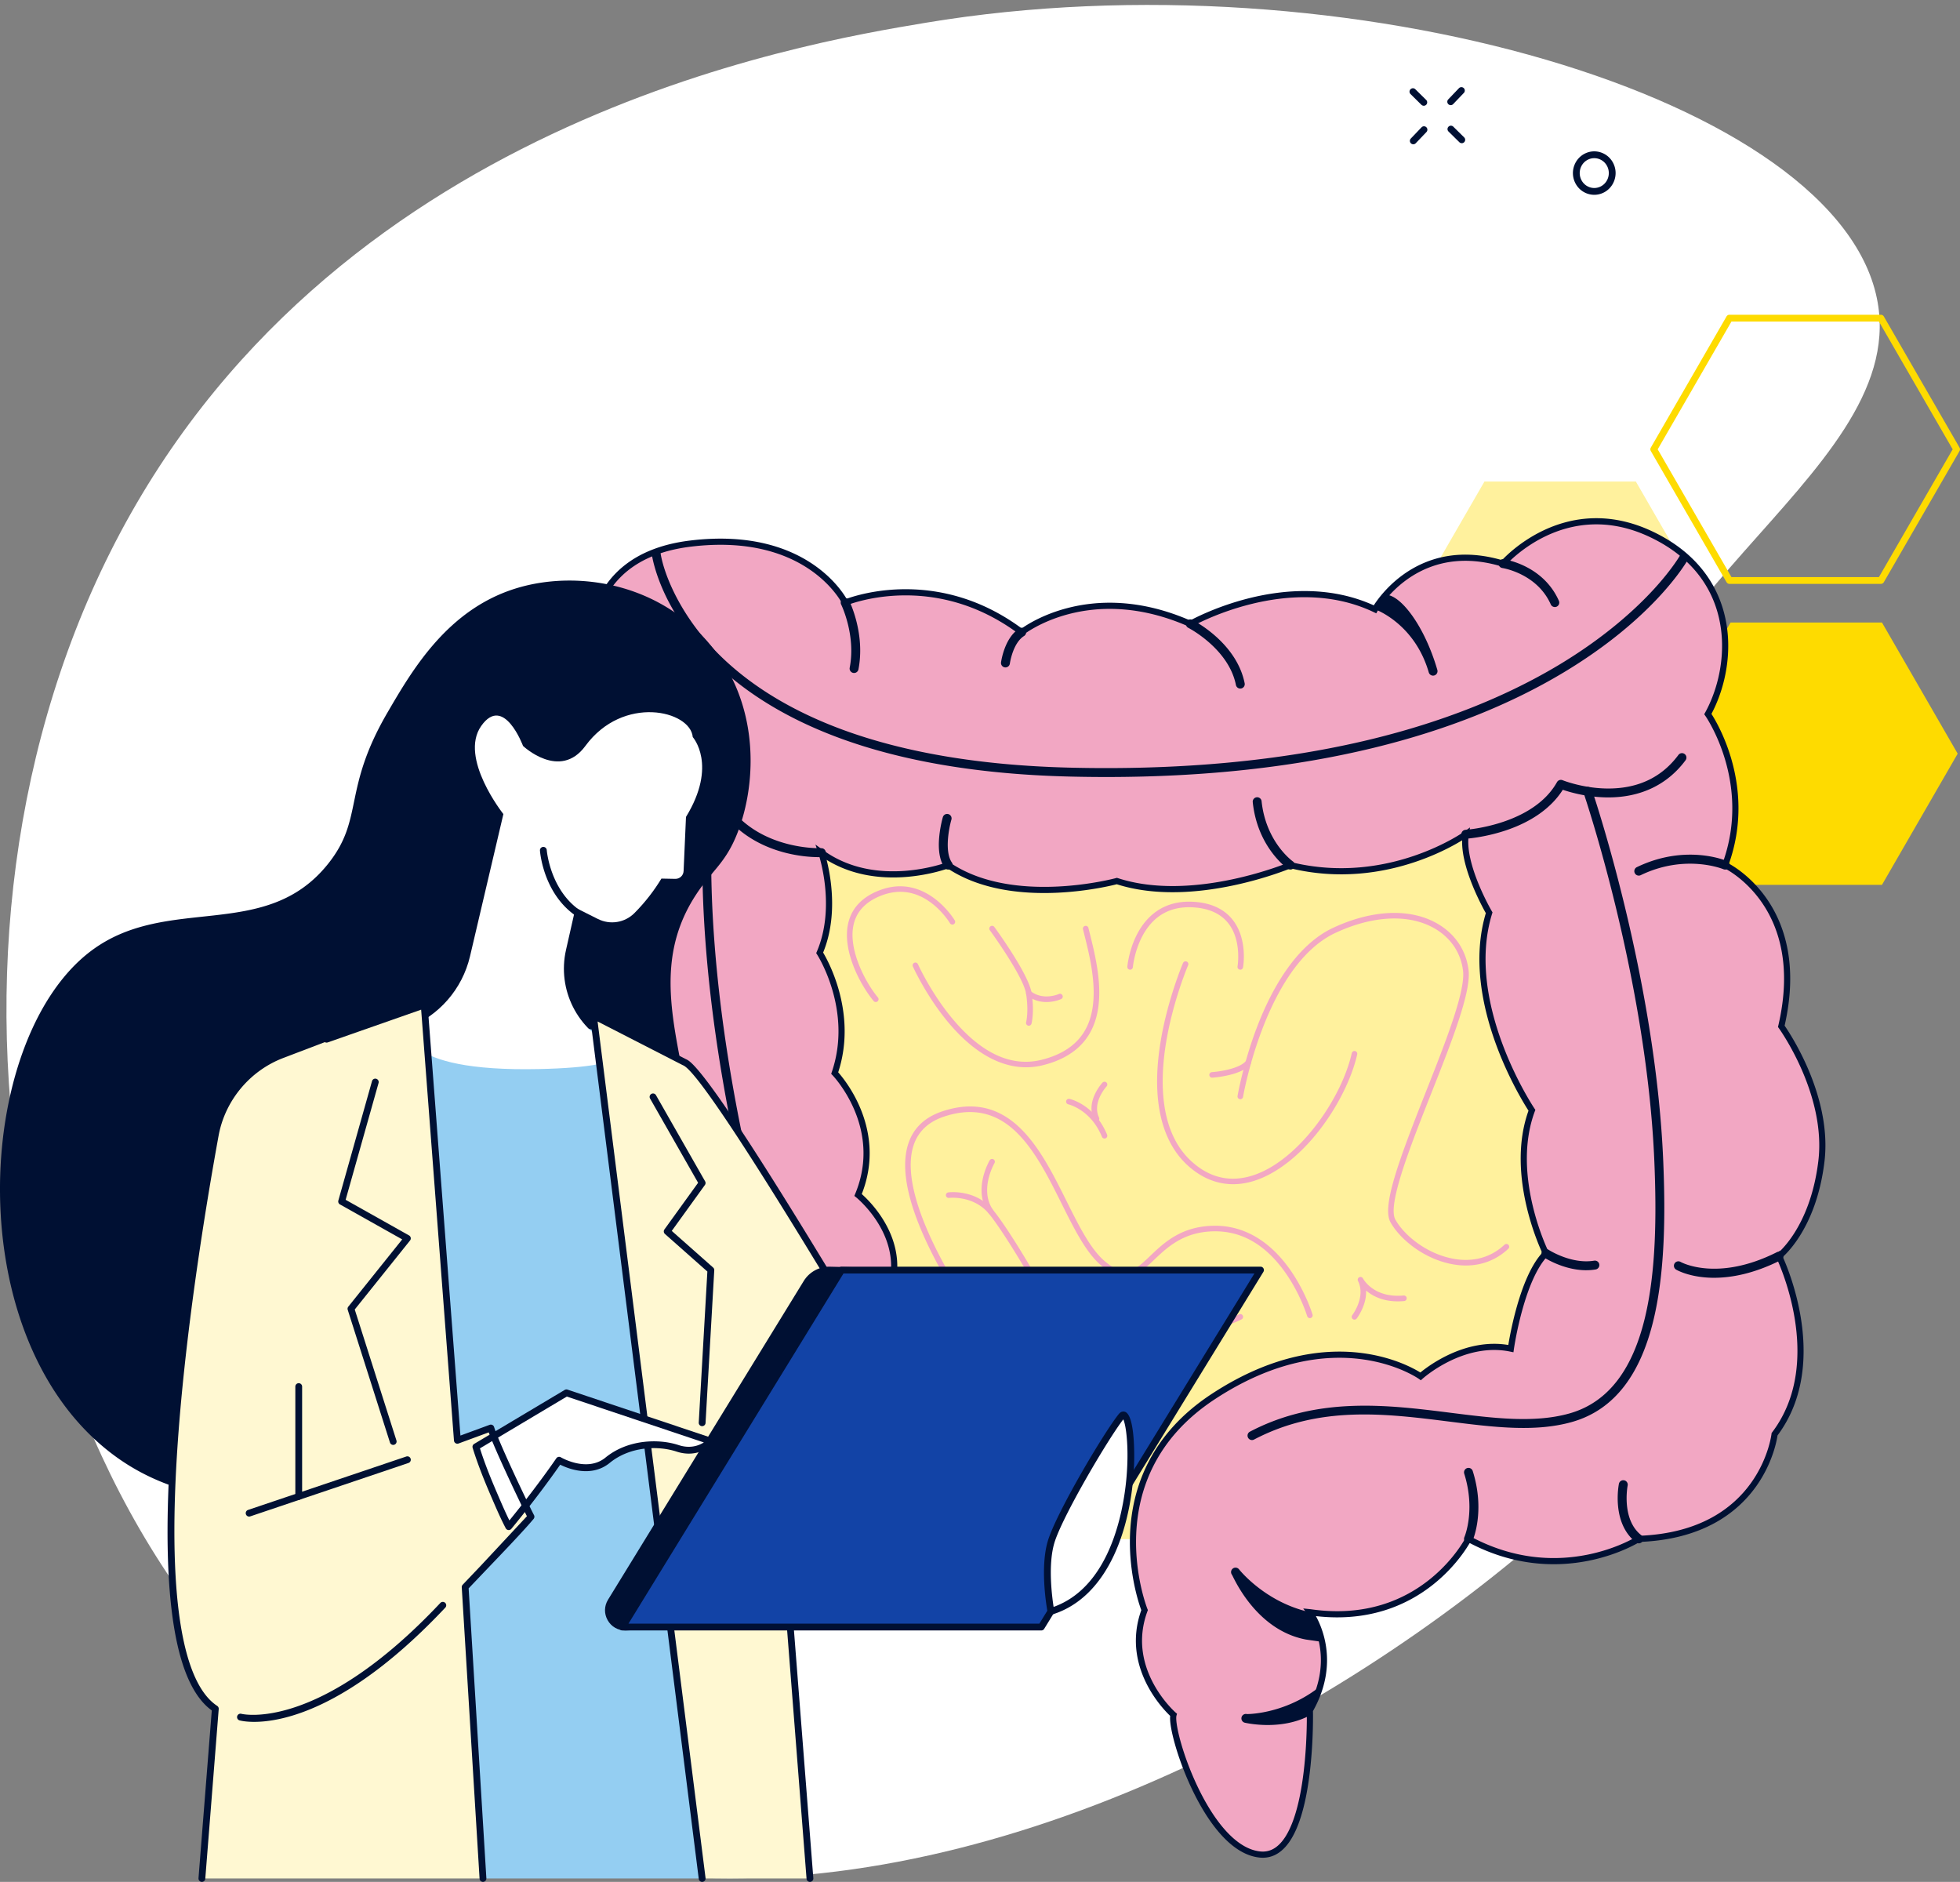
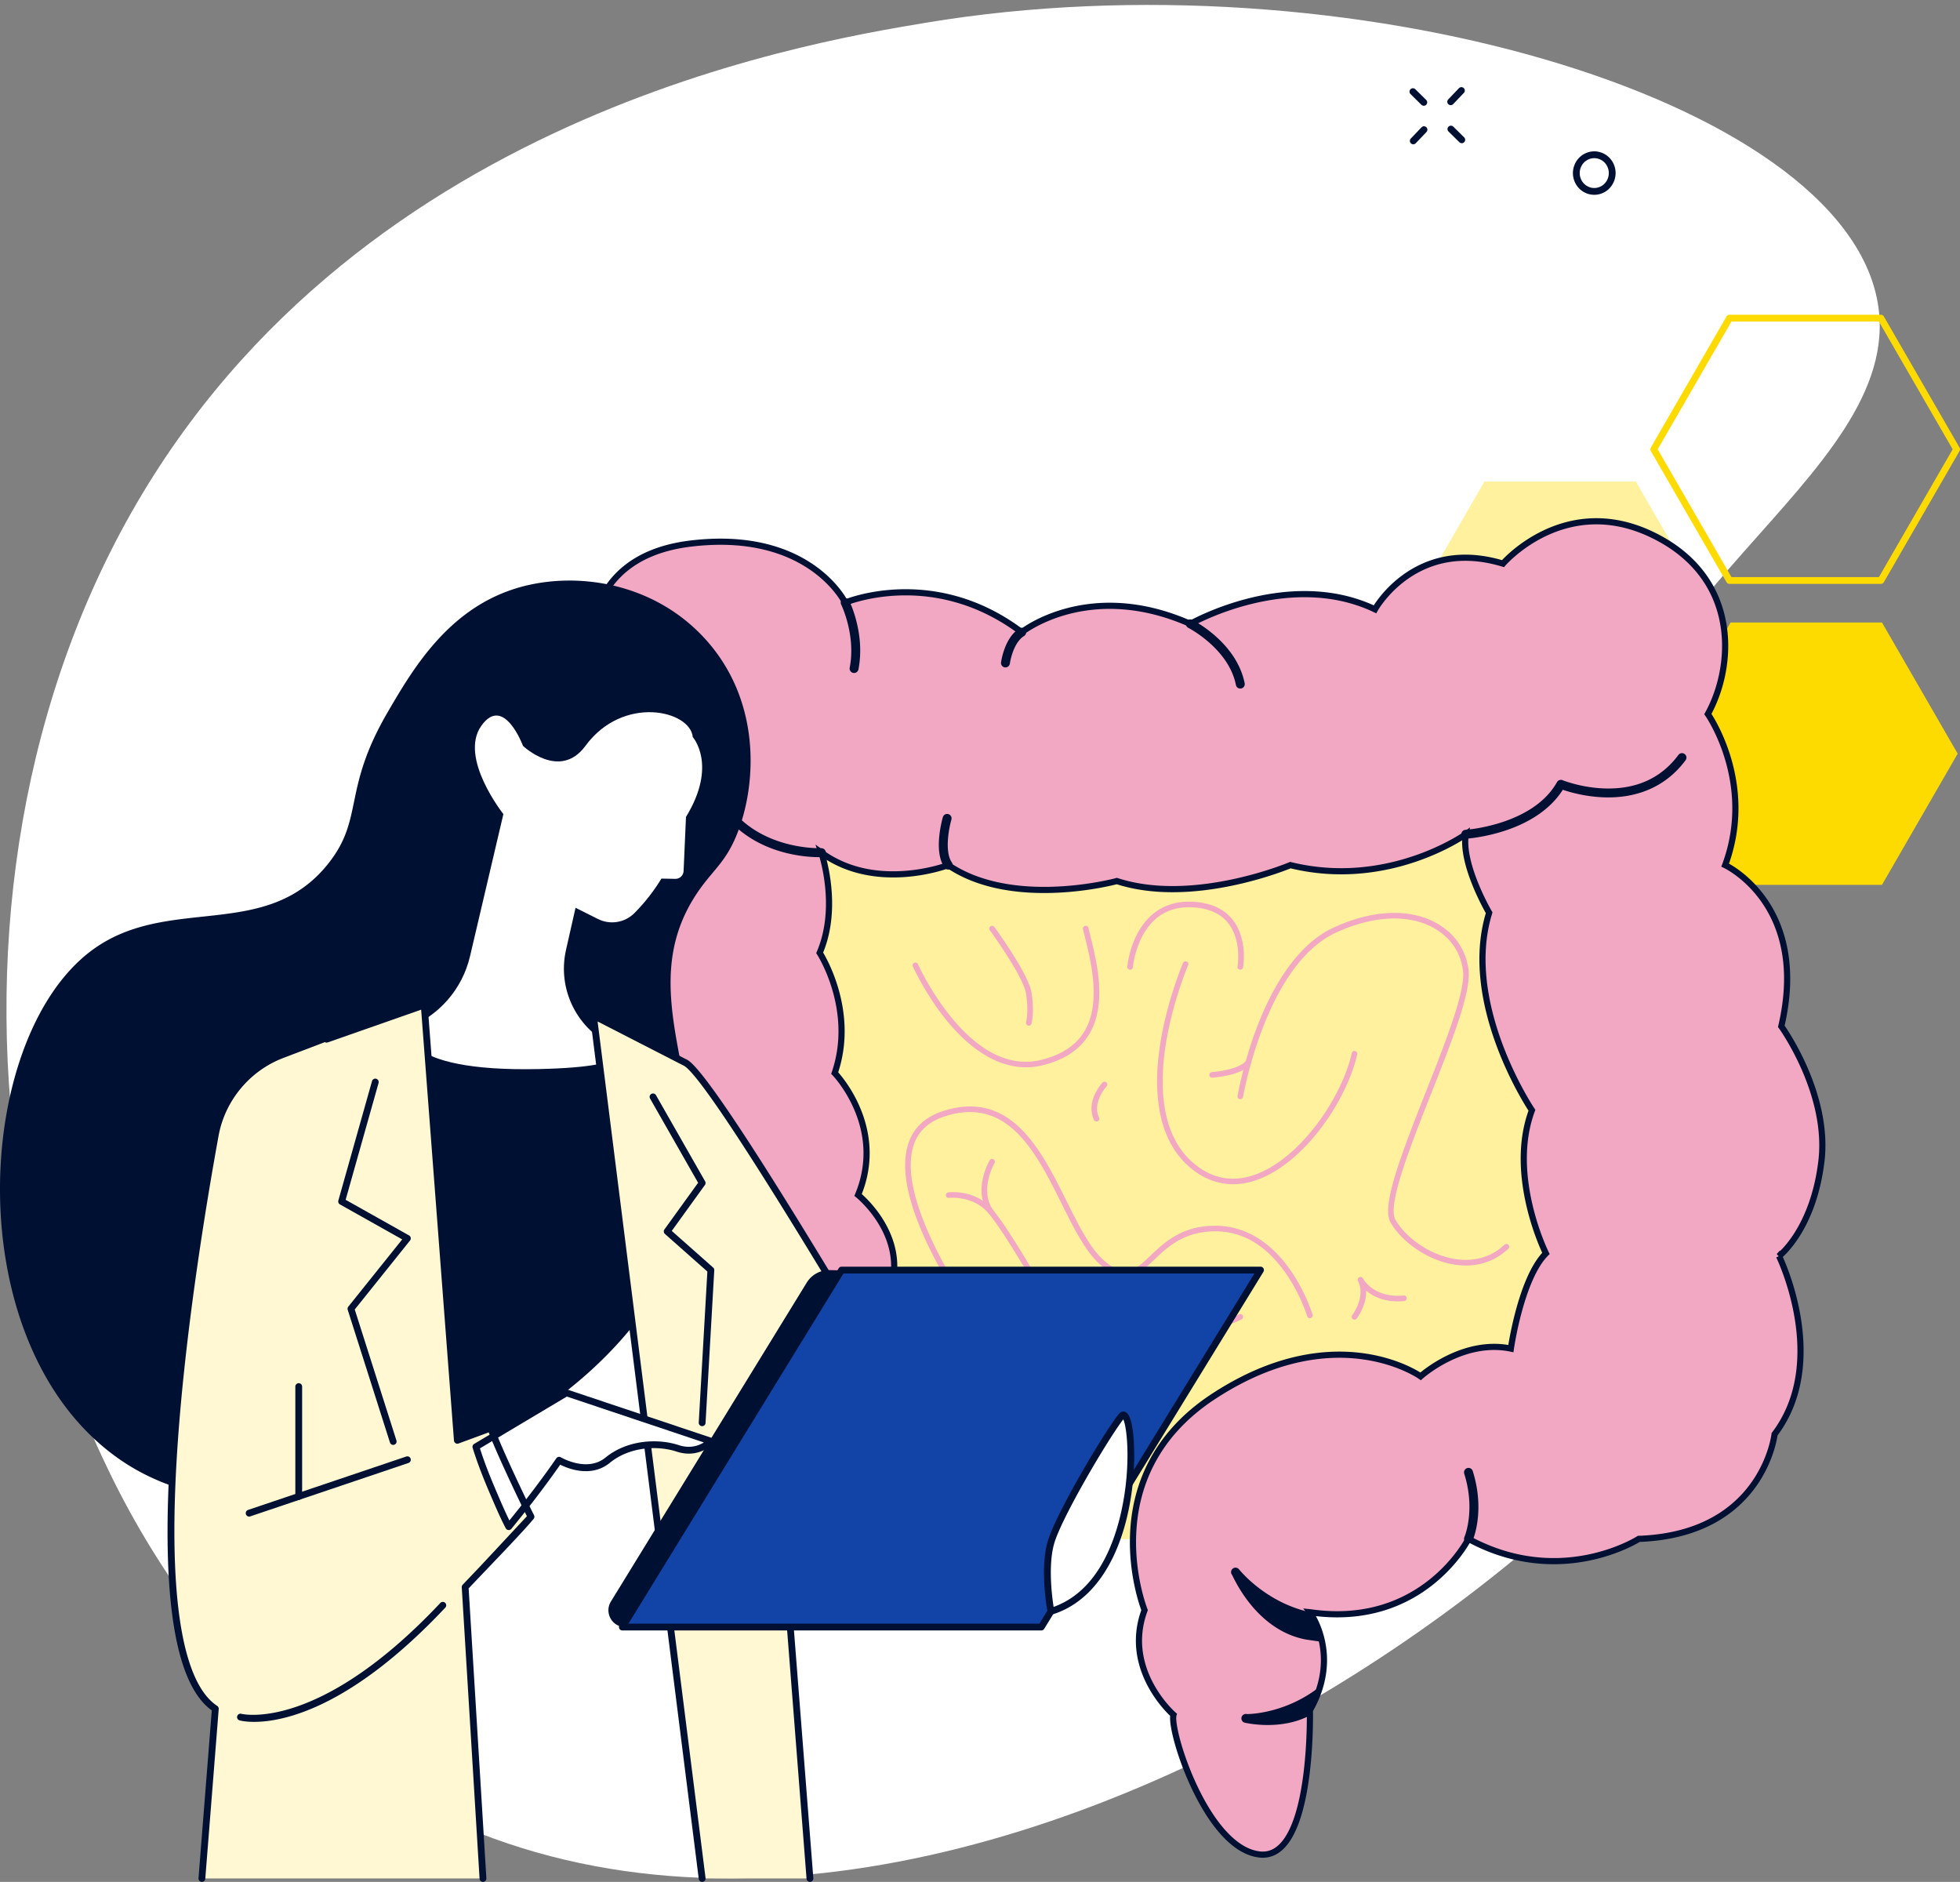
<svg xmlns="http://www.w3.org/2000/svg" viewBox="0 0 1909.41 1832.91">
  <rect x="0" y="0" width="1909.41" height="1832.91" fill="#808080" stroke="none" />
  <path d="M902.13 22.12C779.4 42.55 317.28 119.49 107.45 537.67c-202.5 403.57-92.1 969.69 251.77 1192.52 551.88 357.62 1434.09-344.61 1393.24-631.95-15.3-107.58-155.58-125.97-179.18-272.89-37.31-232.29 285.83-357.7 255.98-530.48-34.45-199.39-518.09-340.85-927.13-272.75z" fill="#fff" />
  <path d="M1685.89 606.33h147.51l73.75 127.74-73.75 127.75h-147.51l-73.76-127.75 73.76-127.74z" fill="#fedb00" />
  <path d="M1586.09 986.05l66.21-114.67-66.21-114.67h-132.41l-66.2 114.67 66.2 114.67h132.41z" fill="#99b9ff" />
  <path d="M1446.13 469.02h147.51l73.76 127.75-73.76 127.74h-147.51l-73.75-127.74 73.75-127.75z" fill="#fff19d" />
  <path d="M1832.34 568.69h-147.51a3.31 3.31 0 0 1-2.87-1.66l-73.76-127.75c-.59-1.03-.59-2.29 0-3.32l73.76-127.75a3.31 3.31 0 0 1 2.87-1.66h147.51a3.31 3.31 0 0 1 2.87 1.66l73.76 127.75c.59 1.03.59 2.29 0 3.32l-73.76 127.75a3.31 3.31 0 0 1-2.87 1.66zm-145.59-6.63h143.68l71.84-124.43-71.84-124.43h-143.68l-71.84 124.43 71.84 124.43z" fill="#fedb00" />
  <path d="M1553.12 189.74a20.61 20.61 0 0 1-7.43-1.4c-5.24-2.04-9.37-6.04-11.62-11.26-4.6-10.65.17-23.15 10.64-27.85 5.05-2.27 10.67-2.41 15.82-.41 5.24 2.04 9.37 6.04 11.62 11.26 4.6 10.65-.17 23.15-10.64 27.85-2.69 1.21-5.54 1.81-8.39 1.81zm-.01-35.69c-1.93 0-3.86.41-5.68 1.23-7.18 3.23-10.44 11.83-7.27 19.17 1.55 3.58 4.36 6.32 7.94 7.71a13.75 13.75 0 0 0 10.7-.28c7.18-3.22 10.44-11.83 7.27-19.17-1.55-3.58-4.36-6.32-7.94-7.71-1.63-.63-3.33-.95-5.02-.95zm-139.85-51.64c-.82 0-1.65-.31-2.29-.92-1.32-1.27-1.37-3.36-.1-4.69l10.41-10.89c1.26-1.32 3.36-1.37 4.69-.1 1.32 1.27 1.37 3.36.1 4.69l-10.41 10.89a3.3 3.3 0 0 1-2.4 1.02zm-36.45 38.11c-.82 0-1.65-.31-2.29-.92-1.32-1.27-1.37-3.36-.1-4.69l10.41-10.89c1.27-1.32 3.36-1.37 4.69-.1 1.32 1.27 1.37 3.36.1 4.69l-10.41 10.89a3.3 3.3 0 0 1-2.4 1.02zm10.22-37.52c-.84 0-1.68-.32-2.33-.95l-10.57-10.42c-1.3-1.29-1.32-3.38-.03-4.69 1.29-1.3 3.38-1.32 4.69-.03l10.57 10.42c1.3 1.29 1.32 3.38.03 4.69-.65.66-1.5.99-2.36.99zm37 36.47c-.84 0-1.68-.32-2.33-.95l-10.57-10.42c-1.3-1.28-1.32-3.38-.03-4.69 1.29-1.3 3.38-1.32 4.69-.03l10.57 10.42c1.3 1.29 1.32 3.38.03 4.69-.65.66-1.5.99-2.36.99z" fill="#001033" />
  <path d="M1525.77,970.82s110.12-286.29-97.82-279.79c-207.93,6.51-653.64-74.36-682.92,32.76-29.28,107.13,12.64,504.03,55.12,556.09,42.48,52.05,37.29,144.39,179.34,166.08,0,0,24.94,58.04,133.37,52.88,108.43-5.17,266.75-78.9,266.75-78.9l184.34-17.35v-258.07l-38.18-173.7Z" fill="#fff19d" />
  <path d="M1733.11 1223.42s49.87 101.92-4.34 173.49c0 0-10.85 97.59-132.29 101.93 0 0-75.91 48.79-165.91 0 0 0-44.1 87.43-153.99 71.5-.18-.02-.34-.05-.52-.07 0 0 8.16 10.91 11.89 28.88 2.46 11.78 3.01 26.58-1.88 43.34-2.16 7.43-5.4 15.23-10.01 23.33 0 0 .05 1.77.06 4.94.06 25.41-2.22 139.99-48.51 135.51-52.06-5.02-88.72-120.93-84.38-136.11 0 0-49.89-43.37-28.2-101.92 0 0-52.05-130.12 67.23-208.2 119.28-78.07 201.69-19.51 201.69-19.51s40.75-36.79 87.91-27.03c0 0 9.77-68.3 34.16-92.7 0 0-37.5-75.44-13.63-139.42 0 0-69.31-102.92-41.66-192.37 0 0-27.66-47.17-22.78-76.45 0 0-75 53.59-170.87 30.04 0 0-94.23 39.89-169.05 15.51 0 0-100.84 27.55-164.26-15.51 0 0-69.92 26.88-123.6-12.14.34 1.03 17.68 52.49-1.64 97.58 0 0 35.78 55.29 14.64 117.09 0 0 50.41 52.05 22.77 118.73 0 0 56.92 45.55 26.02 105.72 0 0 83.91 120.82-50.54 151.19 0 0-104.1 17.35-97.6-97.59 0 0-73.06-19.44-77.94-110.52 0 0-73.19-40.66-34.16-144.75 0 0-44.07-60.17-11.46-152.87 0 0-44.58-49.44-12.01-130.77 0 0-37.92-58.56-2.14-133.37 0 0-14.89-81.9 58.67-112.02a120.24 120.24 0 0 1 8.25-3.03c8.72-2.86 18.55-5.05 29.6-6.39 116.02-14.09 150.72 57.47 150.72 57.47s85.77-36.2 171.97 28.86c0 0 65.06-52.05 164.26-8.13 0 0 94.78-54.02 179.16-14.56.04.01.07.04.11.06a17.65 17.65 0 0 1 .63.29s3.41-6.16 10.44-14.18c16.73-19.08 53.93-48.61 114.26-30.29 0 0 59.64-69.4 145.3-28.19 10.99 5.29 20.49 11.32 28.63 17.91a117.3 117.3 0 0 1 6.62 5.76c48.09 44.91 40.77 111.62 19.04 151.02 0 0 46.71 66.59 16.86 147.14 0 0 82.36 38.27 54.7 157 0 0 47.17 65.06 39.03 131.74-8.13 66.68-41.27 92.08-41.27 92.08z" fill="#f2a7c3" stroke="#001033" stroke-miterlimit="10" stroke-width="6" />
  <path d="M797.54 834.84c-12.25 0-60.51-2.53-91.3-40.65-5.88-.34-23.13-2.04-42.5-10.29-21.75-9.27-50.25-28.88-62.5-69.7-.69-2.29.61-4.71 2.91-5.4 2.29-.69 4.71.61 5.4 2.91 9.02 30.08 28.31 51.65 57.31 64.09 21.89 9.39 41.42 9.8 41.61 9.8 1.32.02 2.56.64 3.36 1.68 31.78 41.01 87.55 38.86 88.11 38.84 2.39-.11 4.43 1.73 4.54 4.12.12 2.39-1.73 4.42-4.12 4.54-.28.01-1.26.05-2.83.05zm490.42 764.31l-15.72-2.27c-49.31-9.26-70.89-61.55-72.04-63.03-1.46-1.89-1.12-4.62.78-6.09 1.89-1.47 4.62-1.12 6.09.76.13.16 6.83 8.63 19.23 18.13 11.81 9.05 28.82 19.04 50.29 23.68-.18-.02-.34-.05-.52-.07 0 0 8.16 10.91 11.89 28.88zm142.62-95.97a4.38 4.38 0 0 1-1.76-.37c-2.19-.97-3.17-3.53-2.21-5.72.15-.34 11.05-26.04-.17-61.75a4.34 4.34 0 0 1 2.84-5.44c2.29-.72 4.72.55 5.44 2.84 12.28 39.07.34 66.71-.18 67.87-.72 1.62-2.3 2.58-3.97 2.58zm-154.52 162.64l.06 4.94c-13.98 7.43-29.2 9.37-41.23 9.37s-21.44-2.06-22.17-2.23c-2.34-.55-3.78-2.88-3.23-5.22a4.33 4.33 0 0 1 5.21-3.22c.02 0 .15.01.4.01 4.08 0 38.66-1.26 70.98-26.98-2.16 7.43-5.4 15.23-10.01 23.33zM923.77 846.94c-1.37 0-2.71-.65-3.56-1.85-4.84-6.92-6.56-17.4-5.12-31.15 1.03-9.83 3.33-17.73 3.43-18.06.67-2.3 3.08-3.61 5.38-2.94s3.61 3.08 2.94 5.38c-2.36 8.06-6.88 31.27.48 41.79 1.37 1.96.89 4.67-1.07 6.04-.76.53-1.62.78-2.48.78zm284.51-176.28a4.34 4.34 0 0 1-4.25-3.49c-7.08-35.38-46-55.48-46.4-55.67-2.14-1.08-2.99-3.69-1.91-5.83a4.33 4.33 0 0 1 5.82-1.92c1.75.89 43.08 22.15 50.99 61.72a4.33 4.33 0 0 1-3.4 5.1c-.29.06-.57.09-.85.09zm-228.78-20.6c-.19 0-.38-.01-.57-.04-2.37-.32-4.04-2.49-3.73-4.86.13-.97 3.31-23.97 17.83-33.07a4.34 4.34 0 0 1 5.98 1.37 4.34 4.34 0 0 1-1.37 5.98c-11.05 6.92-13.81 26.66-13.84 26.85-.29 2.18-2.15 3.76-4.3 3.76zm-147.47 5.42c-.27 0-.55-.03-.83-.08-2.35-.46-3.89-2.73-3.43-5.08 6.16-31.81-8.16-61.19-8.3-61.48-1.06-2.15-.19-4.75 1.96-5.81s4.75-.19 5.81 1.96c.65 1.3 15.75 32.33 9.05 66.98a4.34 4.34 0 0 1-4.25 3.51zM665.05 1089.3c-32.02 0-63.95-16.82-65.35-17.57a4.35 4.35 0 0 1-1.79-5.87c1.13-2.11 3.75-2.92 5.87-1.79.34.18 34.08 17.89 64.98 16.47 2.39-.11 4.42 1.74 4.54 4.13.11 2.39-1.74 4.42-4.13 4.54-1.37.07-2.74.1-4.11.1zm-1.7 131.01c-16.22 0-27.93-3.27-28.66-3.48-2.3-.66-3.64-3.06-2.97-5.37.66-2.3 3.06-3.63 5.36-2.97.36.1 25.22 6.97 51.79-.02a4.34 4.34 0 0 1 5.3 3.09c.61 2.32-.77 4.69-3.09 5.3-9.85 2.59-19.39 3.46-27.73 3.46z" fill="#001033" />
  <g fill="#f2a7c3">
    <path d="M1201.32 1153.39c-15.63 0-30.4-5.93-43.52-17.6-26.89-23.92-36.28-65.83-27.17-121.18 6.82-41.42 21.71-76.31 21.86-76.65.59-1.38 2.18-2.01 3.56-1.42a2.71 2.71 0 0 1 1.42 3.56c-.15.34-14.81 34.71-21.51 75.49-6.11 37.22-6.66 87.58 25.44 116.15 17.58 15.65 37.49 20.05 59.15 13.08 44.17-14.2 86.21-74.14 96.33-119.05.33-1.46 1.78-2.38 3.24-2.05s2.38 1.78 2.05 3.24c-5.17 22.94-18.66 50.18-36.08 72.86-19.49 25.37-42.18 43.18-63.87 50.16-7.08 2.28-14.07 3.41-20.89 3.41zm226.73 79.18c-3.63 0-7.34-.29-11.13-.89-28.35-4.45-52.83-24.15-62.36-41.3-8.52-15.34 8.08-60.09 34.38-126.61 19.08-48.26 38.82-98.17 36.33-118.34-2.2-17.85-12.39-32.67-28.7-41.71-24.67-13.68-59.45-11.93-95.42 4.8-67.86 31.56-89.97 158.55-90.19 159.83-.25 1.48-1.66 2.47-3.12 2.22-1.48-.25-2.47-1.65-2.22-3.12.05-.33 5.66-33.02 19.78-69.26 13.13-33.67 36.53-77.41 73.47-94.59 37.56-17.47 74.13-19.16 100.33-4.62 17.86 9.9 29.03 26.16 31.45 45.78 2.66 21.54-16.44 69.85-36.67 121-19.96 50.49-42.59 107.73-34.68 121.98 8.89 16.01 31.83 34.4 58.46 38.58 12.87 2.02 31.63 1.23 47.92-14 1.09-1.02 2.81-.97 3.83.13 1.02 1.09.97 2.81-.13 3.83-11.49 10.76-25.62 16.29-41.33 16.29zm-473.49 62.13a2.7 2.7 0 0 1-2.18-1.1c-.22-.29-21.93-29.73-41-66.15-25.83-49.31-34.81-87.33-26.69-113 4.92-15.55 16.16-26.34 33.4-32.06 29.7-9.86 54.65-4.34 76.27 16.87 18.61 18.25 31.95 45.01 44.84 70.89 11.77 23.62 22.89 45.93 36.41 57.66 20.99 18.22 29.99 9.63 44.9-4.59 13.71-13.08 30.78-29.37 63.43-29.37 28.22 0 53.57 15.03 73.31 43.45 14.76 21.25 21.14 42.17 21.4 43.06.43 1.43-.38 2.94-1.82 3.37a2.72 2.72 0 0 1-3.38-1.81c-.06-.21-6.44-21.09-20.74-41.64-18.94-27.21-42.08-41.01-68.78-41.01-30.48 0-46.68 15.45-59.69 27.86-14.75 14.07-27.48 26.21-52.2 4.76-14.33-12.43-25.68-35.22-37.71-59.33-12.7-25.48-25.83-51.82-43.79-69.44-20.03-19.65-43.18-24.75-70.77-15.6-15.5 5.14-25.57 14.75-29.94 28.55-18.41 58.17 66.02 173.13 66.88 174.29.89 1.2.64 2.9-.57 3.79-.48.36-1.05.53-1.61.53zm66.14 66.14a2.71 2.71 0 0 1-1.92-.79c-1.06-1.06-1.06-2.78 0-3.83 8.74-8.73 18.69-32.55 12.31-55.92-2.82-10.35-14.12-33.01-30.22-60.61-14.63-25.07-29.72-48.23-37.56-57.64-15.08-18.09-38.54-15.34-38.78-15.31-1.49.19-2.84-.86-3.03-2.34s.85-2.84 2.34-3.03c1.08-.14 26.61-3.21 43.64 17.22 16.81 20.18 62.29 96.25 68.85 120.3 7.02 25.73-3.79 51.27-13.71 61.18-.53.53-1.22.79-1.92.79z" />
    <path d="M965.4 1183.01c-.85 0-1.68-.4-2.21-1.14-6.67-9.37-8.61-21.32-5.59-34.57 2.24-9.83 6.38-16.88 6.55-17.18a2.71 2.71 0 0 1 3.71-.95 2.71 2.71 0 0 1 .95 3.71h0c-.15.26-15.18 26.23-1.21 45.84a2.71 2.71 0 0 1-2.21 4.28zm34.21-143.5c-25.69 0-51.51-14.76-75.55-43.41-21.75-25.92-34.63-54.48-34.76-54.77-.61-1.37 0-2.97 1.37-3.58s2.97 0 3.58 1.37c.13.28 12.75 28.24 34.03 53.58 28.13 33.49 57.21 46.79 86.45 39.52 19.56-4.86 33.59-14.19 41.72-27.74 16.61-27.68 6.4-68.3-.36-95.18l-1.05-4.2a2.72 2.72 0 0 1 1.98-3.29 2.72 2.72 0 0 1 3.29 1.98l1.05 4.19c6.98 27.75 17.52 69.68-.25 99.29-8.9 14.83-24.06 24.99-45.07 30.21a67.75 67.75 0 0 1-16.43 2.03zm2.66-40.47a2.8 2.8 0 0 1-.7-.09c-1.45-.38-2.31-1.87-1.92-3.32.02-.1 2.69-10.6-.06-27.79-2.75-17.22-34.97-61.35-35.29-61.79-.88-1.21-.62-2.9.58-3.79 1.21-.89 2.91-.62 3.79.58 1.36 1.86 33.31 45.63 36.27 64.14 2.95 18.43.07 29.58-.06 30.04a2.71 2.71 0 0 1-2.62 2.01z" />
-     <path d="M1019.48 975.97c-5.79 0-12.59-1.46-18.9-6.44-1.17-.93-1.38-2.63-.45-3.81.93-1.17 2.63-1.38 3.81-.45 12.29 9.7 27.4 2.96 27.55 2.89 1.36-.62 2.97-.03 3.59 1.34.62 1.36.02 2.97-1.34 3.59-.42.19-6.42 2.87-14.27 2.87zm-166.31-.02a2.7 2.7 0 0 1-2.09-.98c-13.62-16.43-31.37-50.48-24.46-76.97 3.7-14.18 13.8-24.54 30.01-30.8 45.44-17.53 73.24 28.79 73.51 29.26.76 1.29.32 2.95-.97 3.71s-2.95.32-3.71-.97c-.12-.2-6.6-11.04-18.1-19.7-15.19-11.43-31.6-13.87-48.78-7.24-14.49 5.59-23.48 14.71-26.72 27.11-6.35 24.34 10.97 57.17 23.39 72.14.96 1.15.8 2.86-.36 3.82-.51.42-1.12.62-1.73.62zM1076 1108.91c-1.07 0-2.08-.63-2.51-1.68-4.55-11.09-11.43-19.78-20.46-25.83-6.76-4.53-12.26-5.8-12.31-5.81-1.46-.33-2.38-1.77-2.06-3.23a2.7 2.7 0 0 1 3.22-2.06c1 .22 24.66 5.7 36.63 34.87.57 1.38-.09 2.97-1.48 3.54-.34.14-.69.2-1.03.2z" />
    <path d="M1068.19 1092.29c-1.02 0-1.99-.58-2.45-1.56-3.55-7.55-3.21-16.26.98-25.17 3.08-6.55 7.15-10.91 7.32-11.1 1.03-1.09 2.74-1.14 3.83-.12s1.14 2.74.12 3.83c-.19.2-14.25 15.54-7.34 30.25.64 1.36.06 2.97-1.3 3.61a2.64 2.64 0 0 1-1.15.26zm35.05 222.67c-26.05 0-44.83-10.59-45.94-11.23-1.3-.75-1.74-2.41-.99-3.7.75-1.3 2.41-1.74 3.7-.99h0c.37.21 36.99 20.77 77.83 3.47 40.89-17.33 46.79-41.87 46.85-42.11a2.71 2.71 0 0 1 3.24-2.06 2.72 2.72 0 0 1 2.06 3.24c-.25 1.12-6.59 27.52-50.02 45.92-13.02 5.52-25.54 7.47-36.71 7.47z" />
    <path d="M1167.36 1294.83c-1.66 0-3.35-.05-5.07-.14a2.71 2.71 0 0 1-2.56-2.86c.08-1.49 1.35-2.66 2.85-2.56 25.35 1.39 44.2-8.95 44.39-9.06 1.3-.73 2.96-.26 3.69 1.05a2.71 2.71 0 0 1-1.05 3.69c-.77.43-17.99 9.88-42.25 9.88zm13.46-245.19c-1.42 0-2.61-1.1-2.7-2.54-.1-1.49 1.04-2.78 2.53-2.88 7.2-.47 27.23-3.36 33.28-11.05a2.713 2.713 0 1 1 4.26 3.36c-8.79 11.15-36.04 13.03-37.19 13.1h-.18zm27.47-105.18c-.16 0-.32-.01-.48-.04a2.72 2.72 0 0 1-2.2-3.14h0c.04-.25 4.26-25.27-9.05-42.09-7.41-9.36-18.94-14.56-34.29-15.45-22.05-1.28-38.59 8-49.15 27.58-8.05 14.92-9.47 30.51-9.48 30.67a2.73 2.73 0 0 1-2.93 2.47c-1.49-.13-2.6-1.44-2.47-2.93.06-.68 1.5-16.74 10.03-32.63 8-14.92 23.92-32.33 54.32-30.57 16.97.98 29.84 6.88 38.25 17.53 14.81 18.76 10.31 45.25 10.11 46.37-.23 1.31-1.38 2.24-2.66 2.24zm111.23 340.84c-.58 0-1.16-.18-1.66-.57a2.72 2.72 0 0 1-.49-3.8h0c.14-.18 13.39-17.69 5.59-33.28-.67-1.33-.13-2.95 1.2-3.63 1.33-.67 2.95-.15 3.64 1.17.41.78 10.53 19.29 39.63 16.62 1.47-.12 2.81.96 2.95 2.45s-.96 2.81-2.45 2.95c-18.51 1.71-30.28-4.41-37.11-10.24.21 4.76-.64 9.81-2.57 14.99-2.67 7.17-6.43 12.08-6.59 12.28-.53.69-1.34 1.05-2.14 1.05z" />
  </g>
  <g fill="#001033">
-     <path d="M1669.87 1244.54c-23.04 0-36.1-7.43-37.02-7.96-2.06-1.22-2.75-3.88-1.54-5.94a4.34 4.34 0 0 1 5.92-1.55c.42.24 35.67 19.81 93.92-9.55a4.34 4.34 0 0 1 5.83 1.92c1.08 2.14.22 4.75-1.92 5.82-26.44 13.33-48.45 17.25-65.19 17.25zm-124.61-7.36c-22.04 0-40.74-12.19-41.63-12.78-2-1.32-2.55-4.01-1.22-6.01 1.32-2 4.01-2.54 6.01-1.23h0c.22.14 22.23 14.43 44.6 10.71 2.36-.39 4.6 1.2 4.99 3.57.39 2.36-1.2 4.6-3.57 4.99-3.1.52-6.17.74-9.18.74zm51.22 266a4.3 4.3 0 0 1-2.64-.9c-10.11-7.77-16.19-20.17-17.59-35.88-1.03-11.55.8-20.83.88-21.21.47-2.35 2.77-3.87 5.11-3.39 2.35.47 3.87 2.76 3.39 5.11-.09.48-6.32 33.28 13.49 48.5 1.9 1.46 2.26 4.18.8 6.08a4.33 4.33 0 0 1-3.44 1.7zm0-650.35a4.34 4.34 0 0 1-3.91-2.45c-1.04-2.16-.14-4.75 2.02-5.79 47.32-22.82 86.12-6.67 87.75-5.97 2.2.94 3.22 3.49 2.27 5.7-.94 2.2-3.49 3.22-5.69 2.28-.44-.19-37-15.21-80.57 5.81a4.37 4.37 0 0 1-1.88.43zm-81.78-261.58c-1.66 0-3.25-.96-3.97-2.58-13.45-30.23-46.82-35.37-47.15-35.42a4.34 4.34 0 0 1-3.68-4.9c.34-2.37 2.52-4.02 4.89-3.68 1.56.22 38.43 5.78 53.86 40.49.97 2.19-.01 4.75-2.2 5.73a4.38 4.38 0 0 1-1.76.37zm-117.43 66.63a4.21 4.21 0 0 1-1.21.17c-1.88 0-3.61-1.23-4.16-3.13-13.86-47.75-52.01-61.36-52.41-61.5 0 0 3.41-6.16 10.44-14.18 15.01.25 38.05 31.04 50.31 73.25.67 2.3-.66 4.71-2.96 5.38zm-140.19 189.06c-.85 0-1.72-.25-2.47-.78-1.21-.84-29.64-21.12-34.2-64.87a4.33 4.33 0 0 1 3.86-4.76c2.38-.24 4.52 1.48 4.76 3.86 2.16 20.7 10.32 35.52 16.79 44.31 7.05 9.58 13.69 14.31 13.75 14.35 1.95 1.38 2.43 4.08 1.06 6.04-.84 1.2-2.19 1.85-3.56 1.85zM792.63 1305c-2.35 0-4.29-1.88-4.34-4.25a4.35 4.35 0 0 1 4.24-4.43h0c.46 0 45.77-1.33 65.91-29.28 1.4-1.94 4.11-2.38 6.06-.98 1.94 1.4 2.38 4.11.98 6.06-9.45 13.12-25.07 22.96-45.17 28.47-14.97 4.1-27.08 4.4-27.59 4.41h-.09zm852.12-760.56c-4.42 7.65-36.44 59.45-121.42 110.48-52.69 31.65-114.95 56.35-185.03 73.42-77.6 18.9-165.06 28.45-260.44 28.45-12.1 0-24.32-.15-36.66-.46-86.96-2.16-162.4-14.88-224.21-37.8-49.67-18.42-90.75-43.43-122.08-74.35-50-49.34-58.94-97.23-60.12-105.31a120.24 120.24 0 0 1 8.25-3.03c.11.29.18.6.21.93 1.01 8.7 5.21 23.95 14.34 42.13 9.13 18.17 23.19 39.26 43.91 59.6 30.5 29.93 70.55 54.17 119.02 72.09 60.83 22.46 135.14 34.93 220.88 37.06 108.71 2.7 207.71-6.58 294.27-27.6 69.17-16.8 130.59-41.08 182.54-72.17 46.19-27.65 76.2-55.67 93.23-74.31 18.47-20.19 26.11-34.03 26.18-34.17a4.02 4.02 0 0 1 .5-.72 117.3 117.3 0 0 1 6.62 5.76zM811.42 1425.1a4.33 4.33 0 0 1-4.05-2.79c-75.22-197.16-104.31-356.65-115.47-455.72-12.11-107.52-6.3-169.31-6.24-169.92.23-2.38 2.35-4.12 4.74-3.89a4.33 4.33 0 0 1 3.89 4.74c-.06.6-5.78 61.74 6.27 168.46 11.12 98.5 40.08 257.1 114.91 453.24.86 2.24-.27 4.75-2.51 5.6-.51.19-1.03.29-1.54.29zm408.26-22.51c-1.56 0-3.07-.84-3.84-2.32-1.11-2.12-.3-4.74 1.83-5.85 66.1-34.68 134.74-26.04 195.3-18.42 41.99 5.28 81.65 10.28 115.74.73 81.58-22.84 87.18-142.95 82.96-245.04-7.39-178.42-68.4-357.76-69.01-359.55-.78-2.27.43-4.73 2.69-5.51 2.27-.78 4.73.43 5.51 2.69.62 1.8 62.04 182.34 69.47 362.01 4.36 105.28-1.85 229.27-89.28 253.75-35.79 10.02-76.29 4.92-119.17-.48-62.19-7.83-126.51-15.92-190.19 17.49-.64.34-1.33.5-2.01.5z" />
    <path d="M1427.95 816.9c-2.27 0-4.18-1.77-4.32-4.07a4.34 4.34 0 0 1 4.06-4.6c.65-.04 65.64-4.6 89.11-46.44a4.34 4.34 0 0 1 5.43-1.89c.18.07 18.68 7.52 41.86 8.06 30.48.72 54.39-10.27 70.99-32.66a4.34 4.34 0 0 1 6.07-.9c1.93 1.43 2.33 4.14.9 6.07-17.58 23.72-43.57 36.19-75.28 36.19a112.63 112.63 0 0 1-3.17-.04c-18.83-.48-34.42-5.09-41.14-7.4-11.12 17.6-30.45 31.32-56.19 39.8-20.34 6.7-37.33 7.81-38.05 7.86h-.27zM686.08 621.36c-49.5-53.58-123.1-64.85-178.42-49.74-70.01 19.12-105.31 79.69-130.2 122.4-44.01 75.51-22.76 102.85-57.35 146.71-61.26 77.68-157.29 29.13-231.95 85.87-113.89 86.57-129.37 380.34 24.74 492.19 102.77 74.59 242.57 31.45 280.61 19.71 115.44-35.62 259.07-135.05 279.68-269.82 17.04-111.45-56.39-204.16 5.06-297.58 15.65-23.79 28.62-30.25 40.24-59.99 18.87-48.3 23.12-129.65-32.41-189.75z" />
  </g>
-   <path d="M277.79 1026.02s181.44-88.98 390.47 9.33l60.25 759.98-44.5 34.25H470.49l-121.18-47.88s-95.56-65.92-86.2-140.52 14.68-615.17 14.68-615.17z" fill="#94cef2" />
  <path d="M582.56 895.1c11.8 5.92 26.1 3.63 35.43-5.71 10.7-10.73 19.34-22.12 26.36-33.66l13.5.27c4.31.09 7.91-3.28 8.1-7.59l2.33-52.72c31.05-50.63 6.6-77.77 6.6-77.77-2.3-25.97-67.87-41.46-104.6 8.6-24.91 33.95-60.75 0-60.75 0s-18.77-50.6-40.72-19.48c-21.95 31.13 21.58 85.86 21.58 85.86l-32.52 138.54c-7.5 31.96-30.35 58.13-61 69.88 0 0-10.24 42.89 127.96 39.93 105.47-2.26 73.93-21.98 73.93-21.98-36.26-16-56.11-55.44-47.36-94.09l9.29-41.03 21.88 10.97z" fill="#fff" />
-   <path d="M571.73 897.76c-.49 0-.98-.11-1.45-.33-40.26-19.57-44.12-67-44.26-69.01-.13-1.82 1.24-3.41 3.07-3.54a3.33 3.33 0 0 1 3.55 3.06c.03.45 3.78 45.64 40.55 63.52a3.31 3.31 0 0 1-1.45 6.3z" fill="#001033" />
  <path d="M969.16 1518.52s-264.49-461.03-300.9-483.17a12.75 12.75 0 0 0-1.68-.86l-88.53-45.39L684 1829.59h105l-34.31-438.74 111.07 185.42 103.39-57.76z" fill="#fff8d2" />
  <g fill="#001033">
    <path d="M684.01 1832.91a3.31 3.31 0 0 1-3.28-2.9L574.78 989.52c-.15-1.22.38-2.42 1.39-3.13 1.01-.7 2.32-.8 3.42-.23l88.42 45.34c.66.28 1.33.63 2 1.03 36.71 22.32 291.23 465.49 302.05 484.35.44.77.56 1.68.32 2.53s-.8 1.58-1.58 2.01l-103.39 57.76c-1.56.87-3.54.35-4.46-1.19l-103.82-173.32 33.21 424.67a3.31 3.31 0 0 1-3.05 3.56c-1.84.15-3.42-1.22-3.56-3.05l-34.31-438.74a3.32 3.32 0 0 1 2.3-3.42c1.47-.47 3.06.13 3.85 1.45l109.42 182.66 97.66-54.55c-91.84-159.99-270.02-462.02-298.07-479.07a8.37 8.37 0 0 0-1.22-.63c-.08-.03-.16-.07-.24-.11l-82.95-42.53 105.17 834.26a3.31 3.31 0 0 1-2.87 3.7c-.14.02-.28.03-.42.03z" />
    <path d="M987.17 1569.45l-378.07 15.28c-12.79 0-20.64-14.02-13.94-24.92l190.71-310.5a25.73 25.73 0 0 1 21.94-12.27l382.18 8.73-202.82 323.69z" />
-     <path d="M609.23 1588.04c-7.36 0-13.77-3.76-17.3-10.07s-3.38-13.75.41-19.9l190.71-310.5c5.25-8.54 14.74-13.85 24.76-13.85l388.08 8.86-206.84 330.12-379.81 15.35h0zm198.51-347.7c-7.66 0-14.99 4.1-19.04 10.69l-190.71 310.5c-2.51 4.08-2.61 9.01-.27 13.19s6.59 6.68 11.39 6.68l376.19-15.2 198.79-317.27-376.35-8.59z" />
  </g>
  <path d="M1014.4 1584.73H606.3l213.56-347.7h408.09l-213.55 347.7z" fill="#1243a6" />
  <path d="M1014.4 1588.04H606.3a3.3 3.3 0 0 1-2.89-1.7c-.59-1.05-.56-2.33.07-3.35l213.56-347.7c.6-.98 1.67-1.58 2.83-1.58h408.1a3.3 3.3 0 0 1 2.89 1.7c.59 1.05.56 2.33-.07 3.35l-213.56 347.7c-.6.98-1.67 1.58-2.83 1.58zm-402.17-6.63h400.32l209.49-341.07H821.72l-209.48 341.07z" fill="#001033" />
  <path d="M1023.78 1569.45s-7.67-40.18 0-66.99 55.22-106.55 68.81-123.23c13.59-16.69 25.11 161.47-68.81 190.22z" fill="#fff" />
  <path d="M1023.78 1572.77a3.25 3.25 0 0 1-1.71-.48c-.81-.49-1.37-1.29-1.55-2.22-.32-1.67-7.73-41.27.07-68.53 7.68-26.84 55.09-106.81 69.42-124.41 2.48-3.04 5.26-2.31 6.06-2.01 9.86 3.68 8.93 44.58 8.79 49.23-1.8 60.37-23.79 131.03-80.12 148.27-.32.1-.65.15-.97.15zm70.51-190.33c-14.98 19.32-60.17 95.92-67.32 120.94-6.03 21.06-2.19 51.24-.56 61.72 40.54-14.54 58.18-58.06 65.85-92.54 9.68-43.53 5.91-82.04 2.03-90.11z" fill="#001033" />
  <path d="M517.28 1477.24c-5.66-10.71-34.27-70.78-39.12-86.39l-32.6 11.99-32.31-423.99-95.12 33.33.07-1.37-43.43 16.56c-33.89 12.93-58.6 42.6-65.1 78.28-25.97 142.63-82.54 504.27.1 558.64l-13.09 165.3H470.5l-17.36-283.78c15.39-16.42 51.95-53.8 64.14-68.57z" fill="#fff8d2" />
  <path d="M551.82 1356.6l-88.2 52.58c4.81 15.63 10.97 30.93 17.37 45.81 4.48 10.41 9.13 21.44 14.62 31.94 30.37-36.94 49.1-64.68 49.1-64.68s27.2 16.36 47.22 0 48.21-18.16 68.22-11.59 32.36-6.96 32.36-6.96l-140.69-47.1z" fill="#fff" />
  <g fill="#001033">
    <path d="M495.6 1490.24c-.11 0-.23 0-.34-.02-1.11-.11-2.08-.78-2.6-1.76-5.1-9.75-9.43-19.83-13.62-29.58l-1.11-2.58c-5.37-12.47-12.2-28.99-17.49-46.14-.45-1.46.16-3.04 1.47-3.82l88.2-52.58c.83-.49 1.83-.6 2.75-.3l140.69 47.1a3.36 3.36 0 0 1 2.16 2.31 3.31 3.31 0 0 1-.76 3.07c-.56.62-14.05 15.04-35.85 7.88-18.33-6.02-45.56-4.95-65.09 11-17.94 14.66-40.49 5.64-48.27 1.76-5.29 7.62-22.6 32.07-47.58 62.46a3.32 3.32 0 0 1-2.56 1.21zm-28.04-79.55c5.07 15.96 11.42 31.28 16.46 42.99l1.11 2.58c3.49 8.13 7.09 16.5 11.11 24.63 28.03-34.43 45.52-60.23 45.7-60.5a3.32 3.32 0 0 1 4.45-.99c.25.15 25.48 14.94 43.42.28 21.46-17.54 51.3-18.76 71.35-12.17 11.26 3.7 19.74.39 24.52-2.6l-133.48-44.69-84.65 50.46z" />
    <path d="M196.69 1832.91c-.09 0-.18 0-.27-.01a3.31 3.31 0 0 1-3.04-3.57l12.94-163.39c-35.5-25.55-49.17-108.98-40.63-248.07 7.18-116.96 28.6-246.19 40.73-312.81 6.66-36.57 32.4-67.52 67.18-80.79l43.43-16.56c.99-.38 2.09-.26 2.97.31l92.17-32.29a3.33 3.33 0 0 1 2.91.35c.86.56 1.41 1.5 1.49 2.52l31.98 419.61 28.48-10.47c.85-.31 1.8-.26 2.61.14s1.43 1.12 1.7 1.99c4.85 15.64 33.42 75.49 38.88 85.82a3.31 3.31 0 0 1-.37 3.66c-8.74 10.58-29.77 32.56-46.68 50.23l-16.63 17.45 17.27 282.35c.11 1.83-1.28 3.4-3.11 3.51-1.82.1-3.4-1.28-3.51-3.11L449.83 1546c-.06-.91.27-1.8.89-2.47l17.65-18.55 44.95-48.2c-6.92-13.63-30.41-63.06-37.2-81.66l-29.41 10.82c-.97.36-2.06.24-2.94-.32-.87-.56-1.43-1.5-1.51-2.54L410.28 983.4l-91.05 31.9c-.93.33-1.95.22-2.79-.28l-40.49 15.44c-32.63 12.44-56.77 41.48-63.02 75.78-12.1 66.47-33.47 195.4-40.63 312.03-8.39 136.7 5.2 220.82 39.29 243.25 1.01.66 1.58 1.83 1.48 3.03l-13.09 165.3a3.31 3.31 0 0 1-3.3 3.05zm94.33-372.11a3.31 3.31 0 0 1-3.31-3.31v-106.98a3.31 3.31 0 1 1 6.62 0v106.98a3.31 3.31 0 0 1-3.31 3.31z" />
    <path d="M242.71 1477.11c-1.38 0-2.67-.87-3.14-2.26-.58-1.73.35-3.62 2.08-4.2l154.16-52.03a3.31 3.31 0 0 1 4.2 2.08c.59 1.73-.35 3.62-2.08 4.2l-154.16 52.03a3.28 3.28 0 0 1-1.06.18zm4.88 199.96c-8.6 0-13.45-1.23-14.2-1.44-1.77-.49-2.8-2.31-2.32-4.08.49-1.76 2.31-2.8 4.07-2.32.94.25 75.22 18.08 193.83-107.98a3.32 3.32 0 0 1 4.69-.14 3.32 3.32 0 0 1 .14 4.69c-92.86 98.71-158.71 111.27-186.21 111.27zm135.47-269.76c-1.41 0-2.71-.9-3.16-2.31l-41.15-129.26a3.32 3.32 0 0 1 .57-3.08l52.51-65.51-60.64-34.06a3.32 3.32 0 0 1-1.57-3.79l32.79-116.3c.5-1.76 2.33-2.79 4.09-2.29s2.79 2.33 2.29 4.09l-32.08 113.79 61.77 34.69c.85.48 1.45 1.3 1.63 2.26.19.96-.06 1.94-.67 2.7l-53.85 67.18 40.61 127.57a3.31 3.31 0 0 1-2.15 4.16c-.33.11-.67.16-1.01.16zm300.96-18.26h-.19c-1.83-.1-3.23-1.67-3.12-3.5l8.4-147.1-41.33-36.6c-1.28-1.13-1.49-3.04-.49-4.42l32.8-45.43-46.79-82.02c-.91-1.59-.35-3.61 1.24-4.52a3.31 3.31 0 0 1 4.52 1.24l47.85 83.87c.64 1.13.57 2.53-.19 3.58l-32.29 44.73 40.29 35.67c.76.67 1.17 1.66 1.11 2.67l-8.49 148.7a3.32 3.32 0 0 1-3.31 3.13z" />
  </g>
</svg>